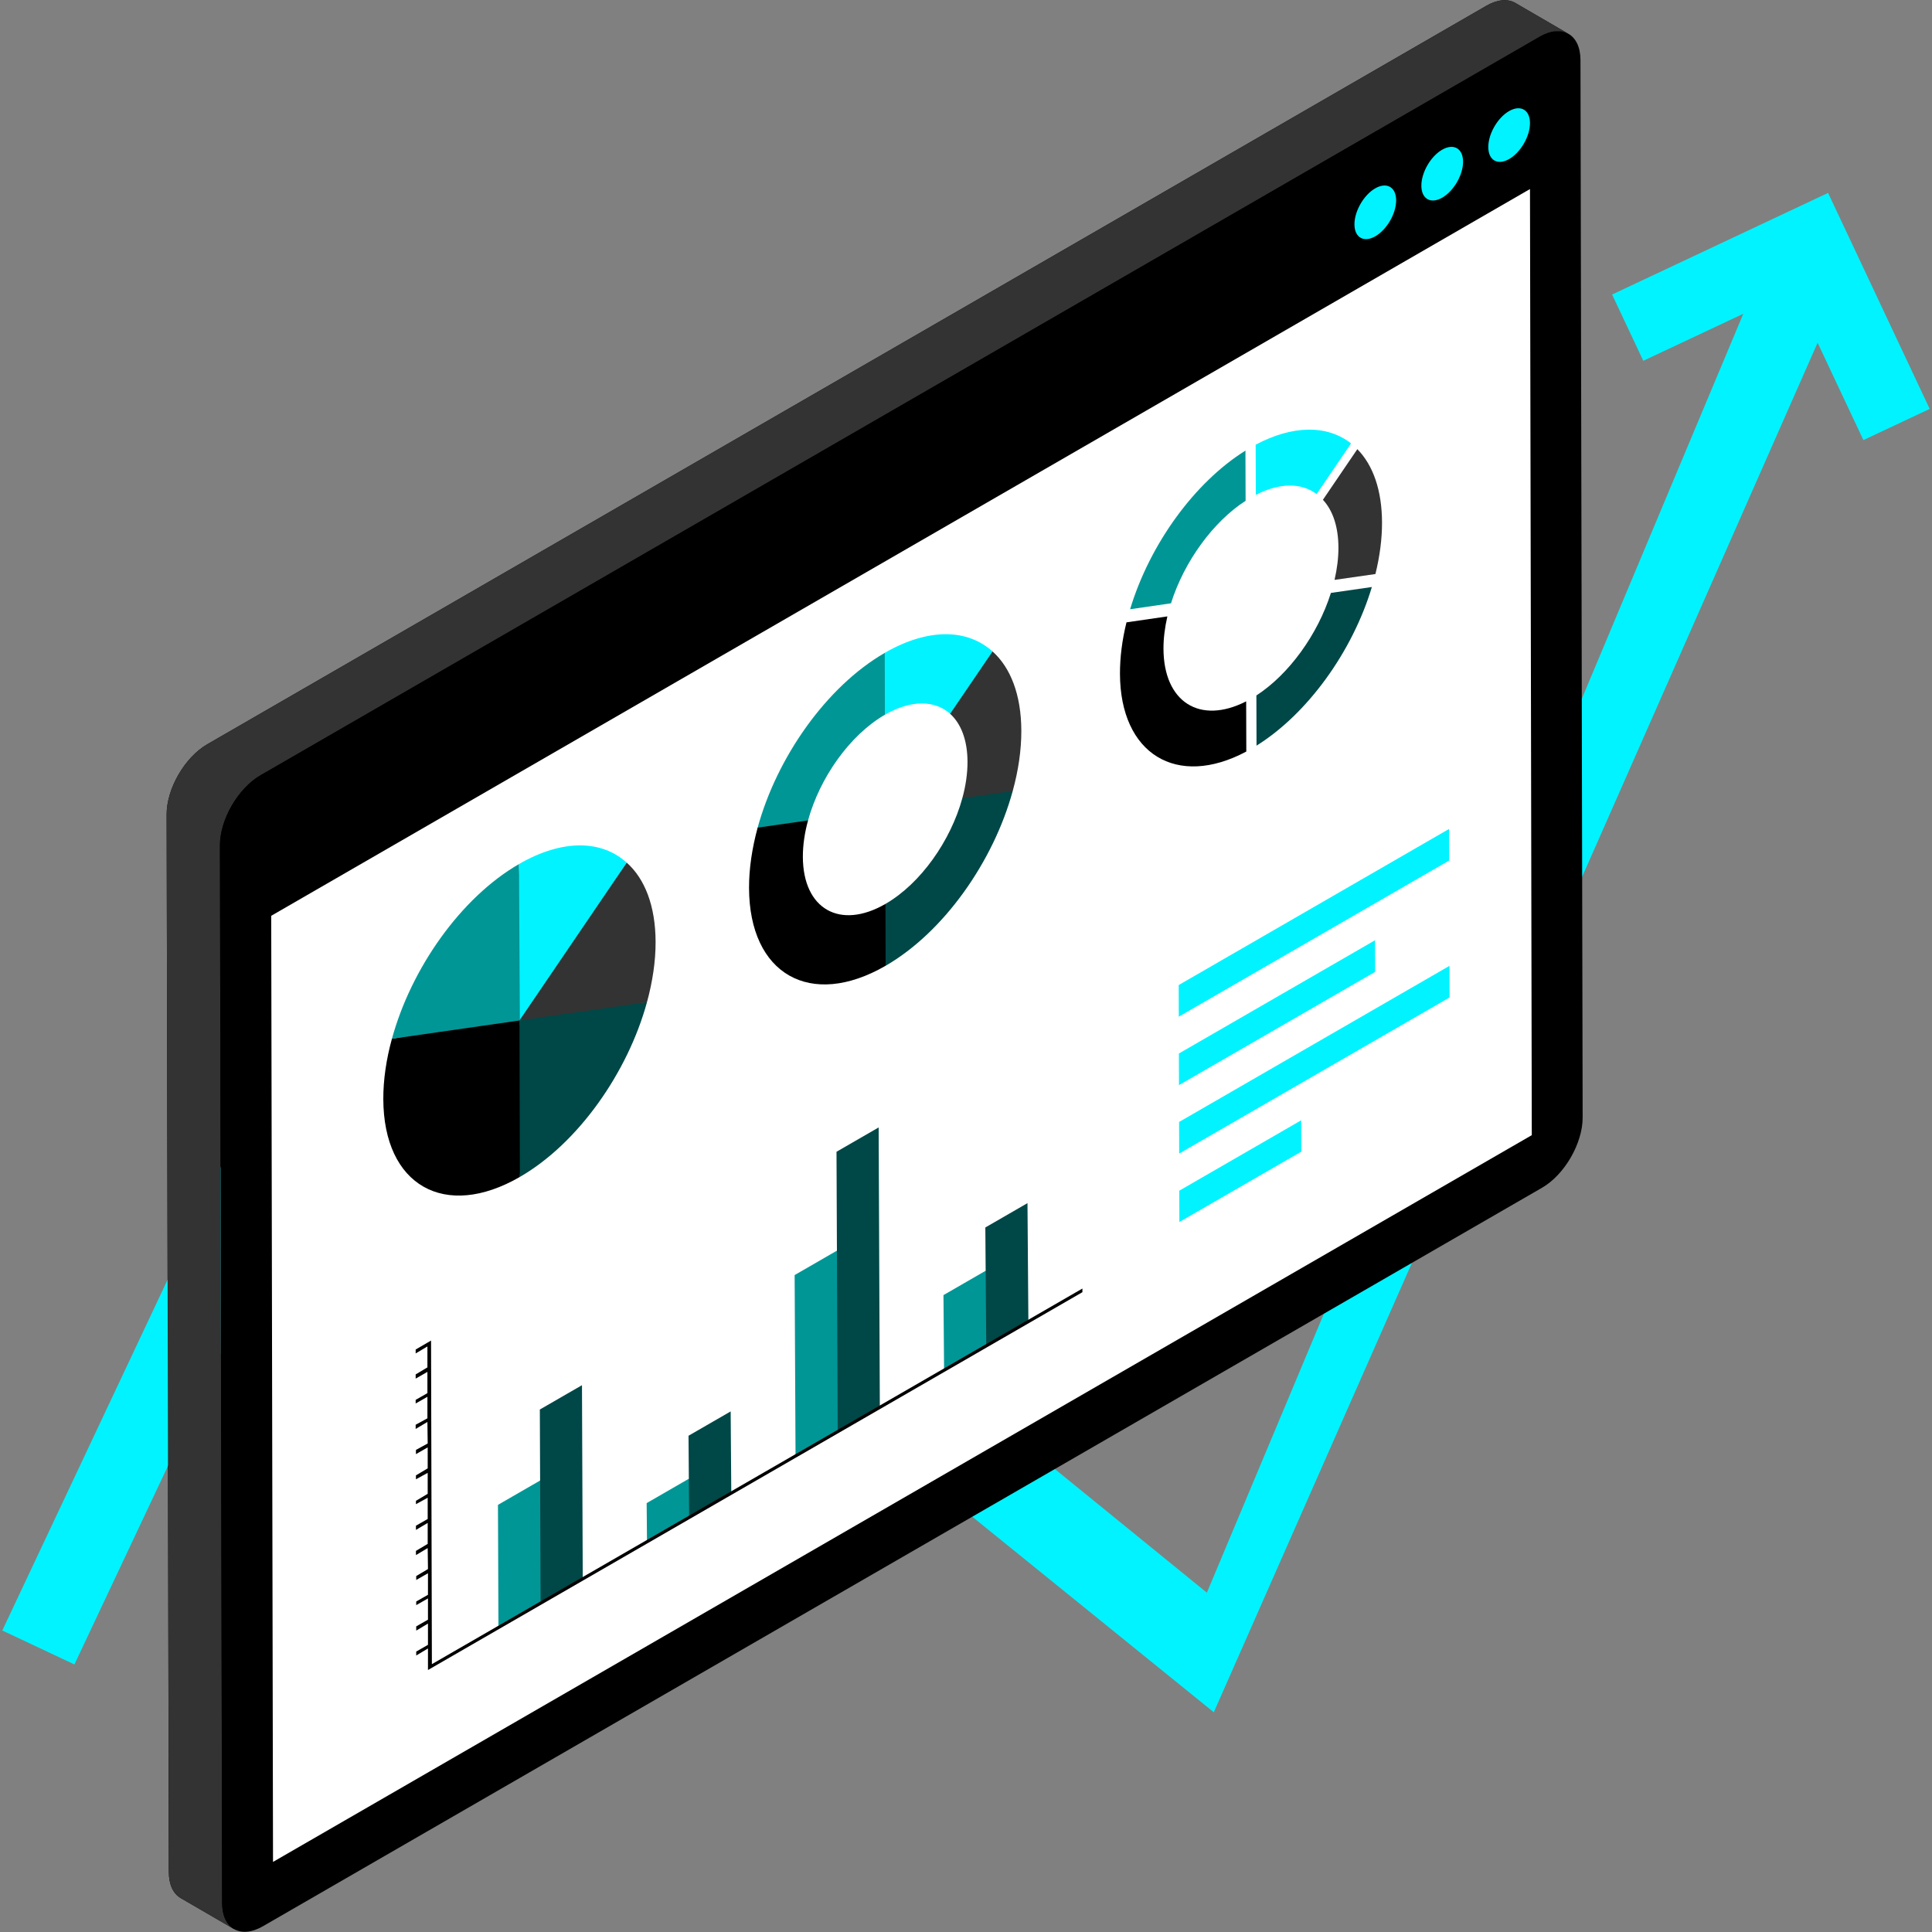
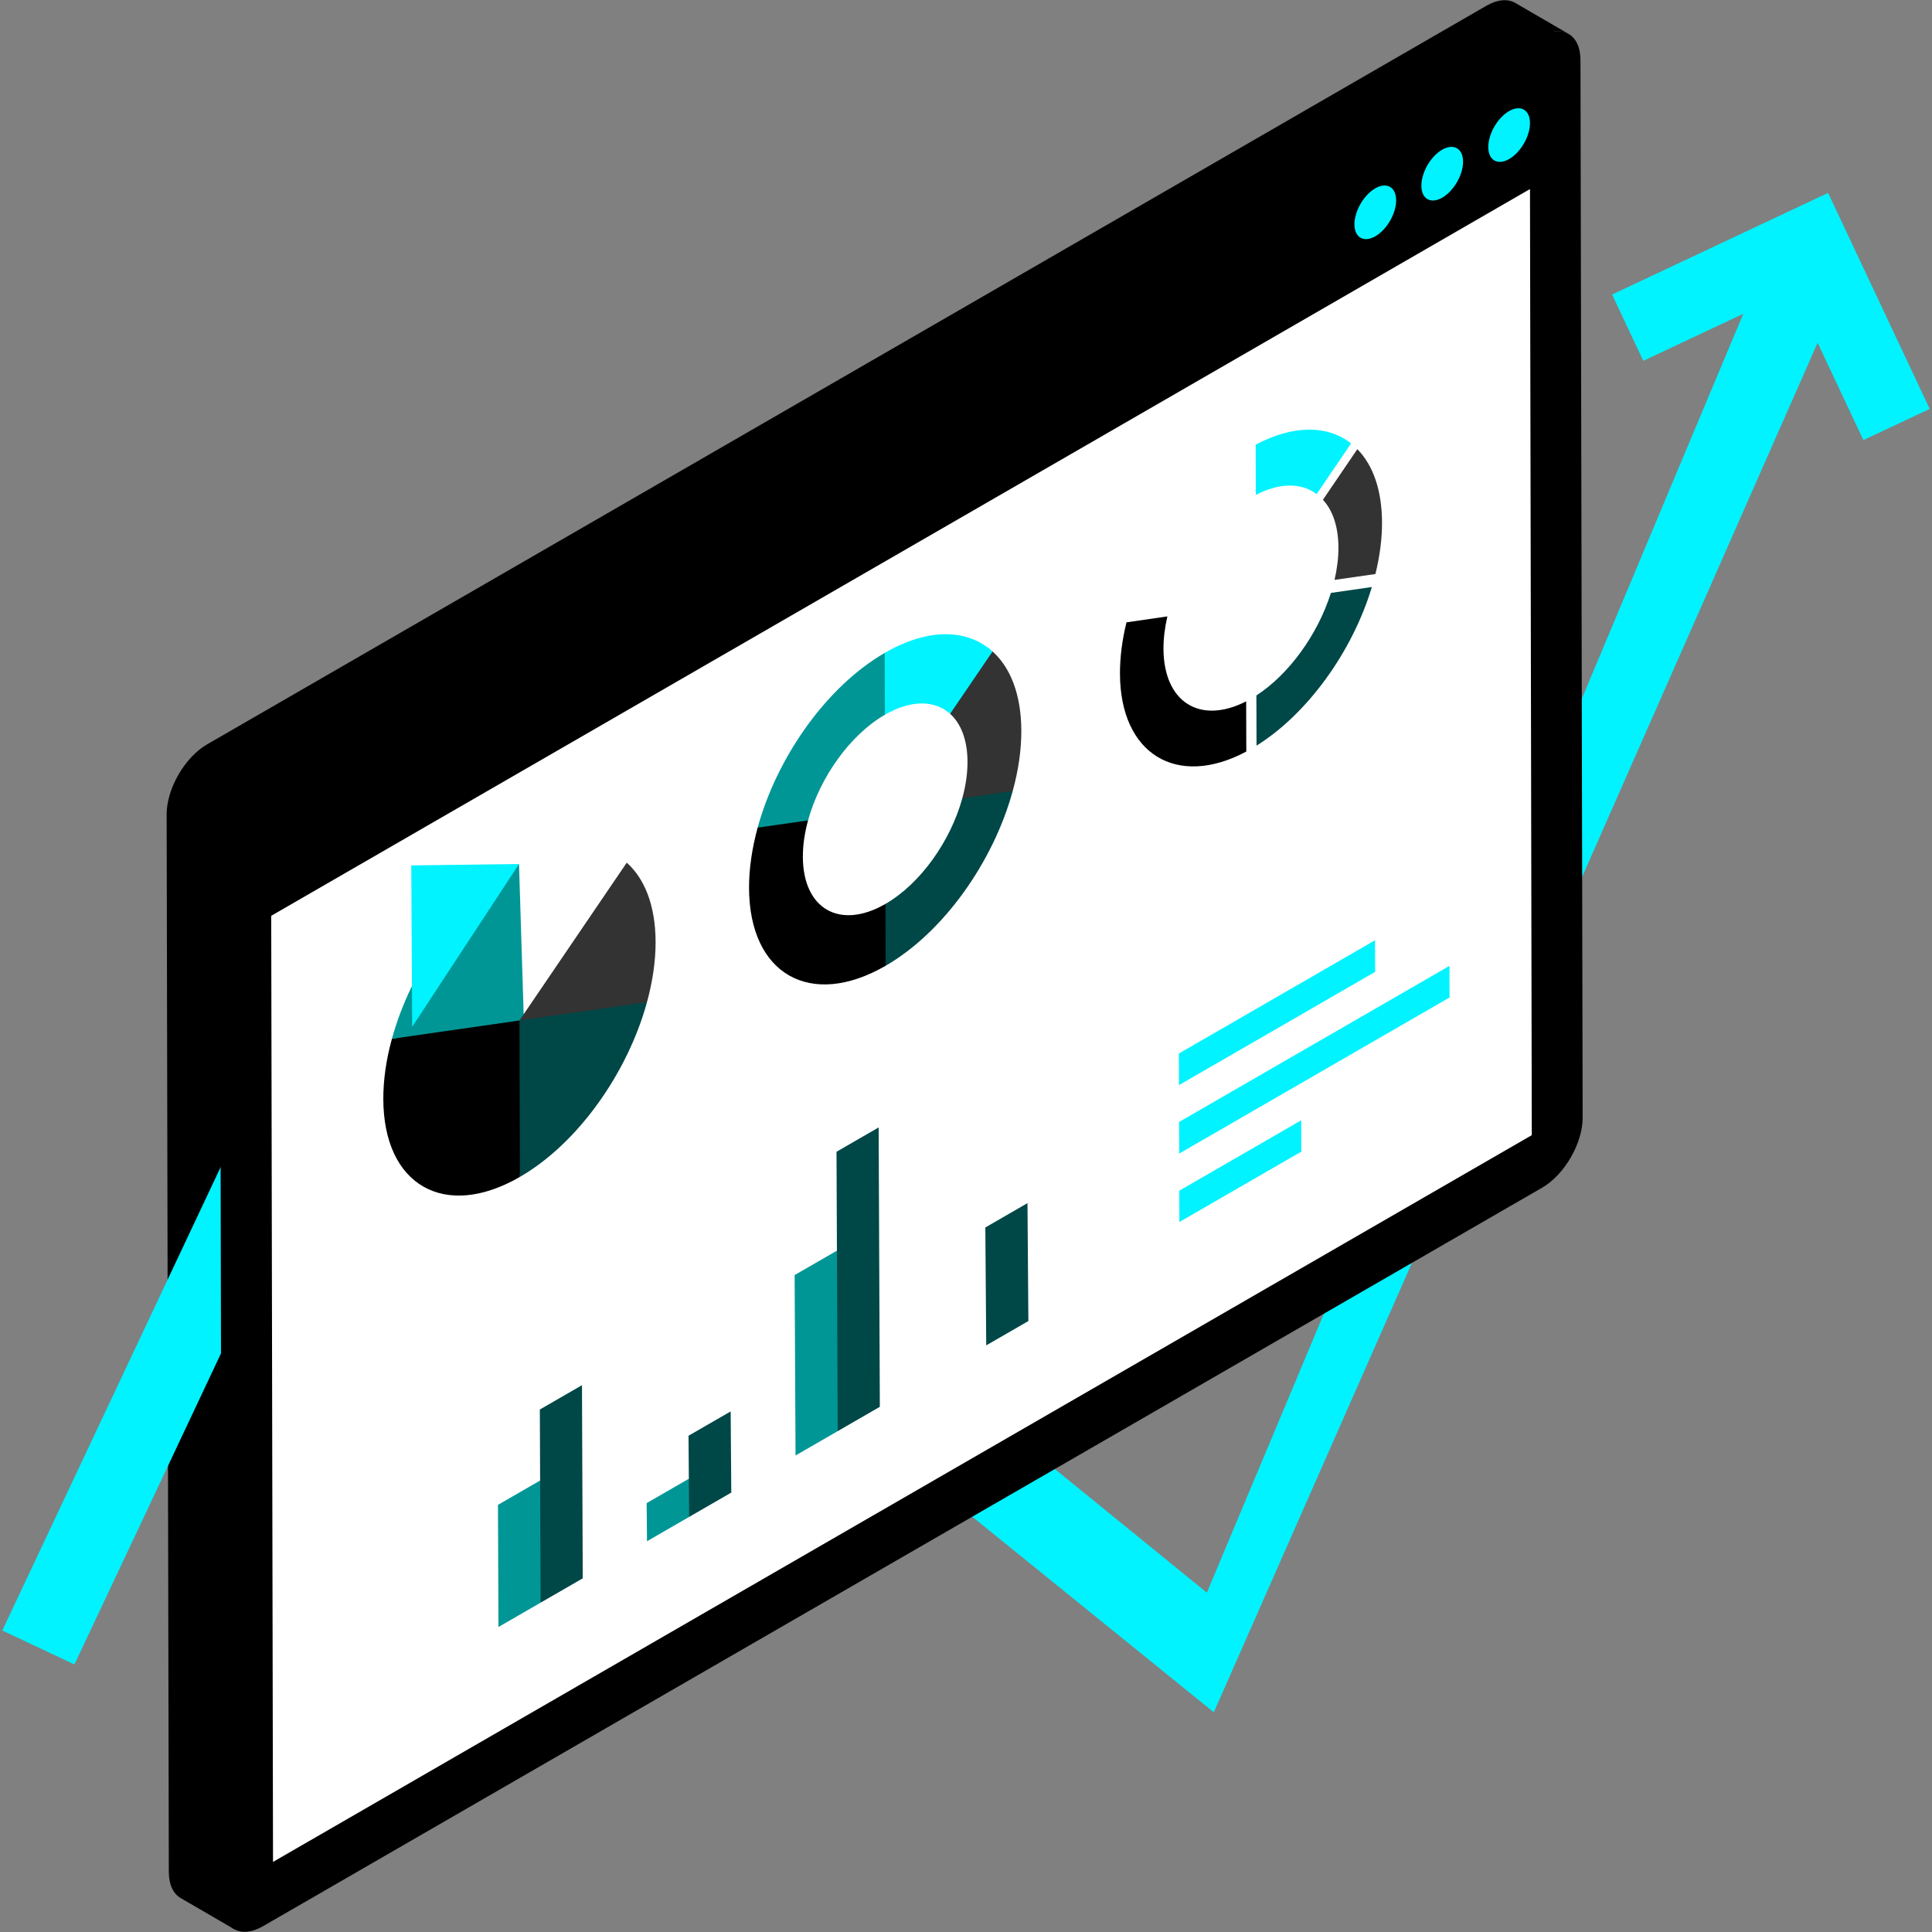
<svg xmlns="http://www.w3.org/2000/svg" width="280" height="280" viewBox="0 0 280 280">
  <rect x="0" y="0" width="280" height="280" fill="#808080" stroke="none" />
  <g>
    <g id="a" />
    <g id="b" />
    <g id="c" />
    <g id="d" />
    <g id="e" />
    <g id="f" />
    <g id="g" />
    <g id="h">
      <g id="i">
        <path d="M227.65,8.695c-.007-2.317-1.029-3.776-2.58-4.104,.861-.153,1.635-.04,2.264,.325l-7.724-4.489c-1.072-.623-2.556-.536-4.193,.409L30.039,107.864c-3.266,1.885-5.899,6.446-5.888,10.183l.316,153.26c.005,1.855,.661,3.161,1.719,3.776l7.724,4.489c-1.058-.615,188.088-108.812,188.088-108.812,3.252-1.878,5.885-6.438,5.875-10.176l-.223-151.889Z" />
        <polygon points="279.668 59.261 264.94 27.956 233.636 42.683 238.157 52.293 252.651 45.474 174.909 230.82 50.563 129.698 .332 236.304 10.785 241.228 54.015 149.477 175.914 248.156 263.421 49.674 270.058 63.782 279.668 59.261" fill="#00f3ff" />
        <g>
          <g>
-             <path d="M219.61,.428c-1.072-.623-2.556-.536-4.193,.409L30.039,107.864c-3.266,1.885-5.899,6.446-5.888,10.183l.316,153.26c.005,1.855,.661,3.161,1.719,3.776l7.724,4.489c-1.058-.615-1.713-1.921-1.719-3.776l-.316-153.26c-.011-3.737,2.623-8.298,5.888-10.183L223.141,5.325c1.637-.945,3.121-1.032,4.193-.409l-7.724-4.489Z" fill="#333" />
            <path d="M223.141,5.325c3.252-1.878,5.903-.367,5.913,3.37l.316,153.26c.011,3.737-2.623,8.298-5.875,10.176L38.118,279.159c-3.266,1.885-5.916,.375-5.926-3.362l-.316-153.26c-.011-3.737,2.622-8.298,5.888-10.183L223.141,5.325Z" />
            <polygon points="221.737 27.399 221.998 164.516 39.568 269.842 39.307 132.725 221.737 27.399" fill="#fff" />
            <g>
              <path d="M199.304,27.3c1.67-.964,3.03-.189,3.036,1.73,.005,1.919-1.346,4.249-3.016,5.214-1.662,.959-3.022,.194-3.027-1.725-.005-1.919,1.346-4.26,3.007-5.219Z" fill="#00f3ff" />
              <path d="M218.701,16.103c1.67-.964,3.03-.189,3.036,1.73,.005,1.919-1.346,4.25-3.016,5.214-1.662,.959-3.022,.194-3.027-1.725-.005-1.919,1.346-4.26,3.007-5.219Z" fill="#00f3ff" />
              <path d="M209.003,21.7c1.67-.964,3.03-.189,3.036,1.73,.005,1.919-1.346,4.25-3.016,5.214-1.67,.964-3.022,.194-3.027-1.725-.005-1.919,1.337-4.254,3.007-5.219Z" fill="#00f3ff" />
            </g>
          </g>
          <g>
            <g>
              <g>
                <path d="M56.8,150.55l19.774-3.699-1.227,23.717c-10.895,6.29-19.76,1.238-19.795-11.281-.008-2.812,.431-5.774,1.248-8.737Z" />
                <path d="M75.219,125.223l.699,22.581-19.117,2.746c2.788-10.195,9.971-20.45,18.419-25.327Z" fill="#009696" />
-                 <path d="M75.219,125.223c6.342-3.661,11.999-3.474,15.614-.199l-15.486,23.597-.129-23.398Z" fill="#00f3ff" />
+                 <path d="M75.219,125.223l-15.486,23.597-.129-23.398Z" fill="#00f3ff" />
                <path d="M75.283,147.895l7.743-2.062,10.74-.593c-2.788,10.195-9.971,20.45-18.419,25.327l-.064-22.672Z" fill="#004747" />
                <path d="M90.833,125.024c2.611,2.325,4.166,6.248,4.181,11.48,.008,2.826-.443,5.781-1.248,8.737l-18.483,2.654,15.55-22.872Z" fill="#333" />
              </g>
              <g>
                <path d="M128.223,94.621l4.586,3.13-4.56,5.834c-5.106,2.948-9.449,9.152-11.14,15.315l-4.342,6.124-2.962-5.076c2.788-10.195,9.983-20.456,18.419-25.327Z" fill="#009696" />
                <path d="M128.223,94.621c6.353-3.668,11.999-3.474,15.626-.206l-.99,7.117-5.159,1.918c-2.198-1.968-5.616-2.08-9.451,.135l-.025-8.964Z" fill="#00f3ff" />
                <path d="M143.849,94.415c2.599,2.332,4.154,6.255,4.169,11.487,.008,2.826-.432,5.774-1.248,8.737l-3.911,3.616-3.392-2.568c.49-1.786,.756-3.578,.751-5.282-.009-3.164-.947-5.534-2.518-6.956l6.15-9.035Z" fill="#333" />
                <path d="M139.467,115.687l7.304-1.048c-2.788,10.195-9.971,20.45-18.419,25.327-1.429-.982-2.858-1.963-4.288-2.945l4.262-6.019c5.106-2.948,9.449-9.152,11.141-15.315Z" fill="#004747" />
                <path d="M109.804,119.948l7.304-1.048c-.49,1.786-.756,3.578-.751,5.282,.021,7.571,5.38,10.625,11.969,6.821l.025,8.963c-10.895,6.29-19.76,1.238-19.795-11.281-.008-2.812,.443-5.781,1.248-8.737Z" />
              </g>
              <g>
                <path d="M181.983,64.449c5.342-2.841,10.363-2.909,13.823-.181l-4.988,7.335c-2.268-1.684-5.39-1.641-8.815,.119l-.021-7.274Z" fill="#00f3ff" />
                <path d="M196.716,65.098c2.328,2.366,3.564,6.04,3.577,10.623,.007,2.352-.316,4.868-.957,7.472l-5.925,.848c.373-1.623,.568-3.199,.564-4.673-.008-2.961-.781-5.358-2.247-6.936l4.988-7.335Z" fill="#333" />
-                 <path d="M180.5,65.305l.021,7.274c-4.694,3.021-8.908,8.813-10.812,14.855l-5.925,.862c2.849-9.445,9.364-18.406,16.717-22.99Z" fill="#009696" />
                <g>
                  <path d="M163.259,90.196l5.925-.862c-.372,1.623-.568,3.199-.564,4.673,.022,7.747,5.276,11.065,11.983,7.639l.021,7.274c-10.084,5.375-18.277,.355-18.31-11.271-.007-2.352,.304-4.861,.945-7.452Z" />
                </g>
                <path d="M192.886,85.929l5.937-.855c-2.849,9.445-9.376,18.413-16.717,22.99l-.021-7.274c4.694-3.035,8.896-8.82,10.8-14.862Z" fill="#004747" />
              </g>
            </g>
            <g>
              <g>
                <polygon points="78.277 214.569 80.404 221.795 78.347 232.271 72.239 235.797 72.169 218.096 78.277 214.569" fill="#009696" />
                <polygon points="99.826 214.316 102.884 215.691 99.875 219.841 93.767 223.368 93.718 217.842 99.826 214.316" fill="#009696" />
                <polygon points="121.273 181.266 124.83 193.766 121.404 207.412 115.296 210.938 115.165 184.793 121.273 181.266" fill="#009696" />
-                 <polygon points="142.843 184.17 146.372 188.117 142.932 194.982 136.824 198.509 136.734 187.697 142.843 184.17" fill="#009696" />
              </g>
              <g>
                <polygon points="84.345 200.752 84.455 228.744 78.347 232.271 78.237 204.278 84.345 200.752" fill="#004747" />
                <polygon points="105.894 204.552 105.983 216.315 99.875 219.841 99.785 208.078 105.894 204.552" fill="#004747" />
                <polygon points="127.341 163.396 127.512 203.885 121.404 207.412 121.233 166.922 127.341 163.396" fill="#004747" />
                <polygon points="148.91 174.368 149.04 191.456 142.932 194.982 142.802 177.894 148.91 174.368" fill="#004747" />
              </g>
-               <polygon points="156.871 186.746 156.871 187.273 62.025 242.032 62.025 238.911 60.322 239.924 60.322 239.357 62.025 238.384 62.025 235.303 60.322 236.317 60.322 235.709 62.025 234.736 62.025 231.656 60.322 232.628 60.322 232.102 62.025 231.129 62.025 228.008 60.322 228.98 60.322 228.413 62.025 227.4 61.984 224.36 60.282 225.373 60.282 224.765 61.984 223.752 61.984 220.712 60.282 221.725 60.282 221.117 61.984 220.144 61.984 217.064 60.282 217.996 60.282 217.51 61.984 216.497 61.984 213.457 60.282 214.389 60.282 213.821 61.984 212.808 61.984 209.768 60.282 210.741 60.282 210.133 61.984 209.201 61.944 206.08 60.241 207.093 60.241 206.485 61.944 205.553 61.944 202.432 60.241 203.404 60.241 202.877 61.944 201.905 61.944 198.824 60.241 199.797 60.241 199.189 61.944 198.176 61.944 195.136 60.241 196.149 60.241 195.582 62.471 194.285 62.592 241.181 156.871 186.746" />
            </g>
          </g>
          <g>
            <polygon points="210.069 139.98 210.082 144.559 170.896 167.183 170.883 162.604 210.069 139.98" fill="#00f3ff" />
            <polygon points="188.578 162.363 188.591 166.904 170.924 177.104 170.911 172.563 188.578 162.363" fill="#00f3ff" />
            <polygon points="199.281 136.27 199.294 140.85 170.868 157.261 170.855 152.682 199.281 136.27" fill="#00f3ff" />
-             <polygon points="210.012 120.137 210.025 124.716 170.84 147.34 170.827 142.761 210.012 120.137" fill="#00f3ff" />
          </g>
        </g>
      </g>
    </g>
  </g>
</svg>